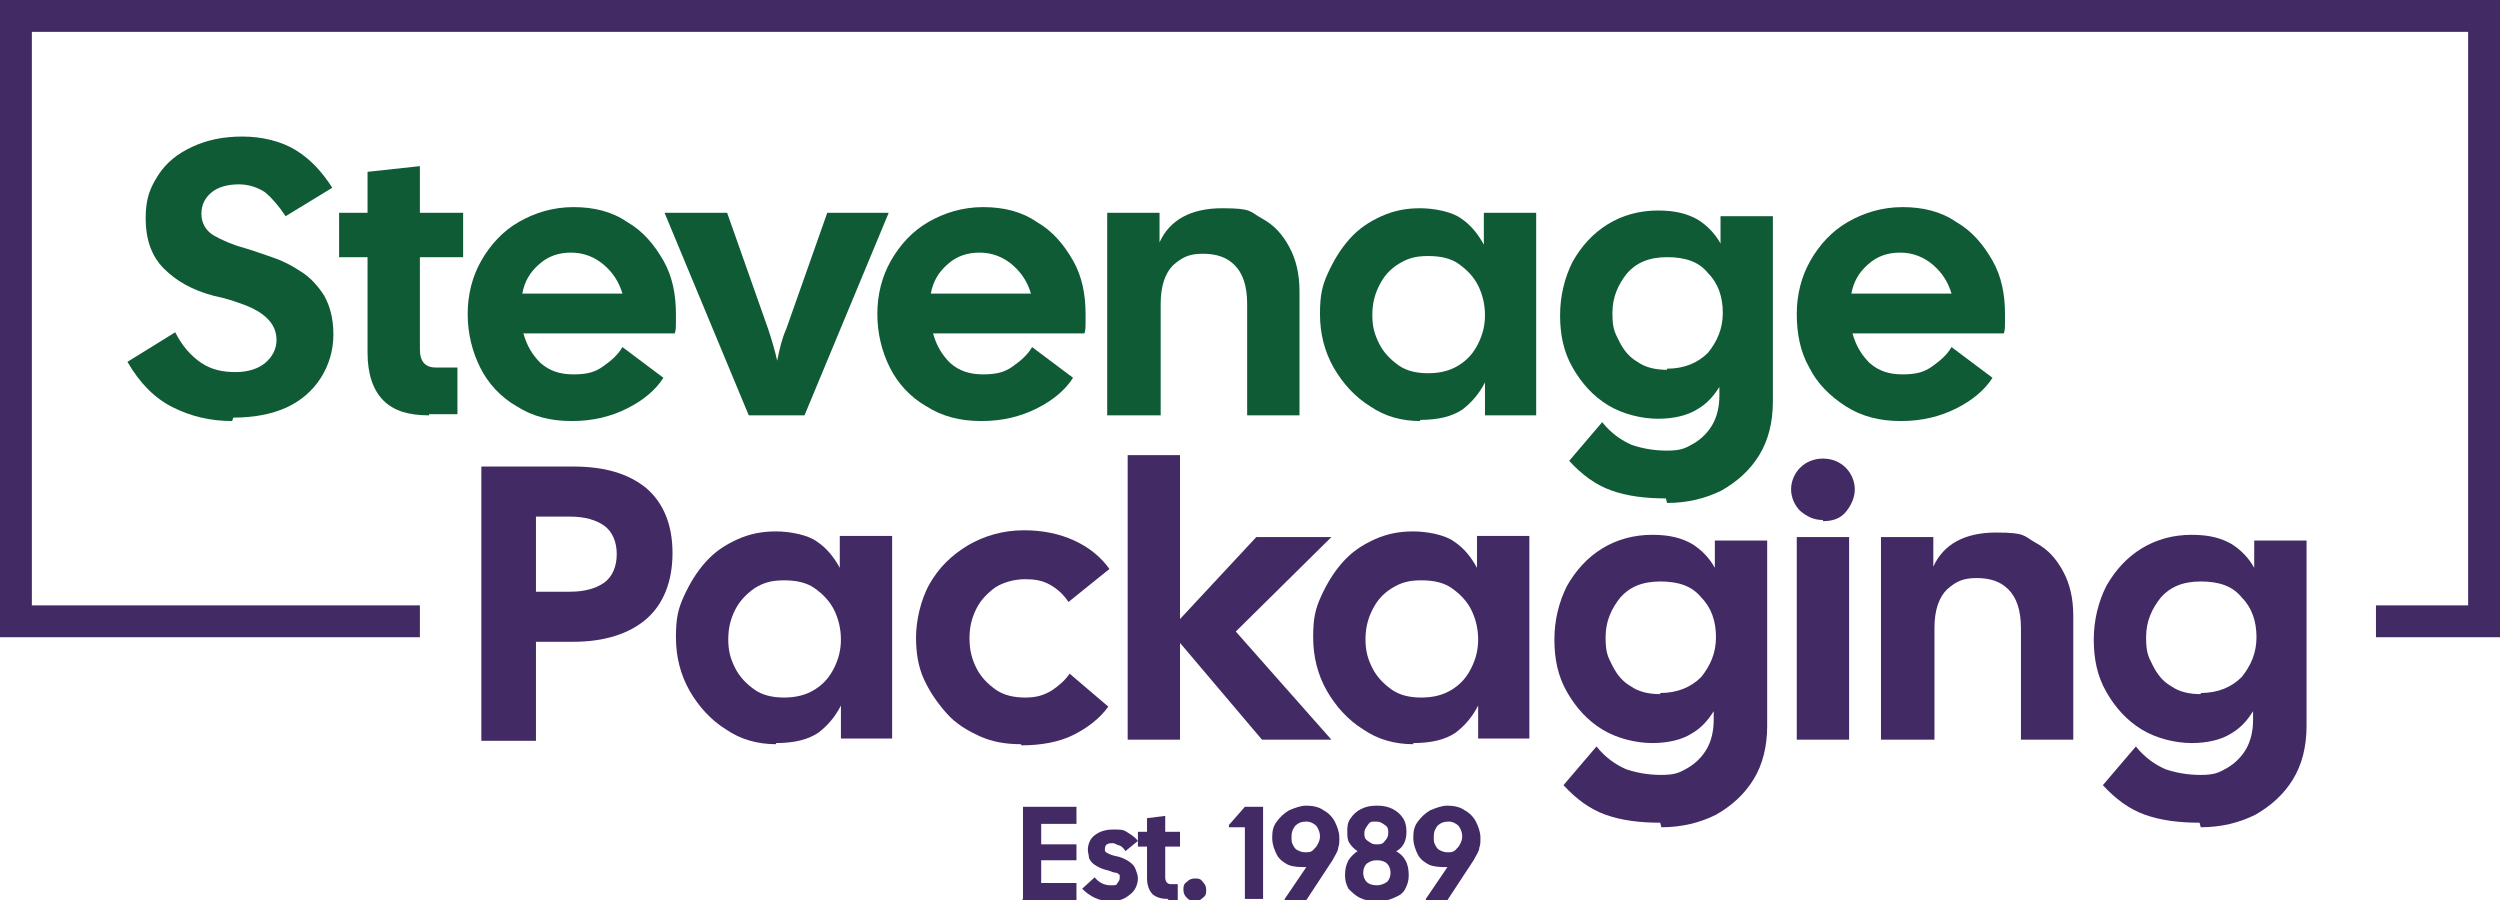
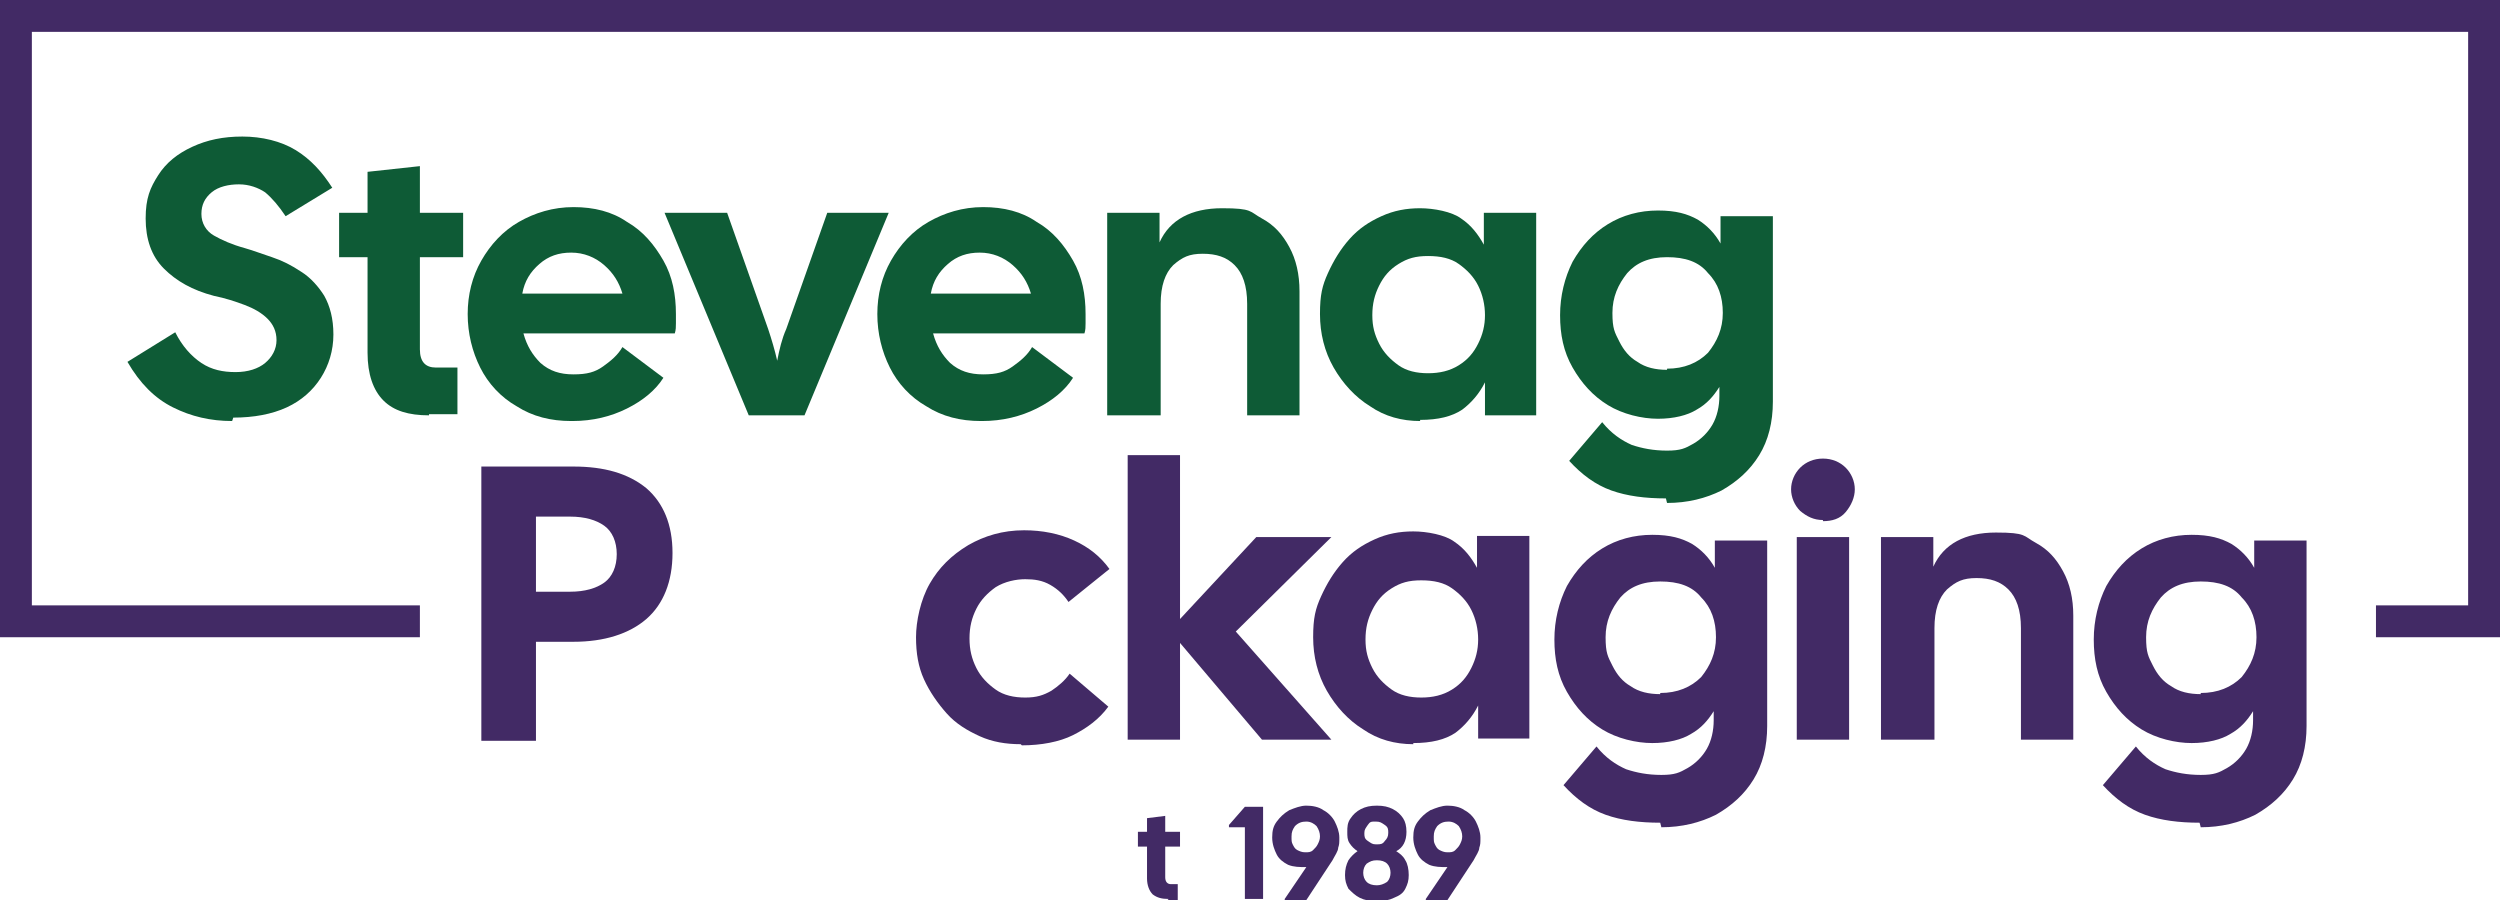
<svg xmlns="http://www.w3.org/2000/svg" id="Layer_2" version="1.1" viewBox="0 0 219.7 79.1">
  <defs>
    <style>
      .st0 {
        fill: #422a65;
      }

      .st1 {
        fill: none;
        stroke: #422a65;
        stroke-miterlimit: 10;
        stroke-width: 2.8px;
      }

      .st2 {
        fill: #0e5b36;
      }
    </style>
  </defs>
  <g>
-     <path class="st0" d="M89.9,79v-8.1h4.7v1.5h-3.1v1.8h3.1v1.4h-3.1v2h3.1v1.5h-4.8Z" />
-     <path class="st0" d="M97.6,79.2c-1,0-1.8-.4-2.5-1.1l1.1-1c.4.5.9.7,1.4.7s.5,0,.6-.2c.1-.1.2-.3.2-.4s0-.2,0-.3c0,0-.2-.2-.3-.2-.2,0-.4-.1-.7-.2-.5-.1-.9-.3-1.2-.5-.3-.2-.4-.4-.5-.6,0-.2-.1-.5-.1-.7,0-.5.2-1,.6-1.3.4-.3.9-.5,1.6-.5s.9,0,1.2.2.7.4,1,.8l-1.1.9c-.1-.2-.3-.4-.5-.5-.2,0-.4-.2-.6-.2s-.4,0-.5.1c-.1,0-.2.2-.2.4s0,.2.1.3c0,0,.3.2.7.3.6.1,1,.3,1.3.5s.5.4.6.7.2.5.2.8-.1.7-.3,1c-.2.3-.5.5-.8.7-.4.2-.7.3-1.2.3Z" />
    <path class="st0" d="M102.7,79c-.6,0-1-.1-1.4-.4-.3-.3-.5-.8-.5-1.4v-2.8h-.8v-1.3h.8v-1.2l1.6-.2v1.4h1.3v1.3h-1.3v2.7c0,.4.2.6.5.6h.6v1.4h-.9Z" />
-     <path class="st0" d="M105,79.2c-.3,0-.5-.1-.7-.3-.2-.2-.3-.4-.3-.7s0-.5.3-.7c.2-.2.4-.3.7-.3s.5,0,.7.3c.2.2.3.4.3.7s0,.5-.3.7c-.2.2-.4.3-.7.3Z" />
    <path class="st0" d="M109.4,79v-6.3h-1.4v-.2l1.4-1.6h1.6v8.1h-1.6Z" />
    <path class="st0" d="M112.9,79l1.9-2.8c-.6,0-1.1,0-1.6-.2-.4-.2-.8-.5-1-.9-.2-.4-.4-.9-.4-1.5s.1-1,.4-1.4.6-.7,1.1-1c.5-.2,1-.4,1.5-.4s1.1.1,1.5.4c.4.2.8.6,1,1s.4.9.4,1.4,0,.6-.1.9c0,.3-.3.7-.5,1.1l-2.3,3.5h-1.9ZM114.7,74.9c.3,0,.5,0,.7-.2s.3-.3.4-.5.2-.4.2-.7c0-.3-.1-.6-.3-.9-.2-.2-.5-.4-.9-.4s-.7.1-1,.4c-.2.3-.3.5-.3.9s0,.5.1.7.2.4.4.5.4.2.7.2Z" />
    <path class="st0" d="M121,79.2c-.6,0-1.1-.1-1.5-.3-.4-.2-.7-.5-1-.8-.2-.4-.3-.7-.3-1.2s.1-.9.3-1.3c.2-.3.5-.6.8-.8-.3-.2-.5-.4-.7-.7-.2-.3-.2-.6-.2-1s0-.8.3-1.2c.2-.3.5-.6.9-.8.4-.2.8-.3,1.4-.3s1,.1,1.4.3c.4.2.7.5.9.8.2.3.3.7.3,1.2,0,.8-.3,1.4-.9,1.7.3.2.6.4.8.8.2.3.3.8.3,1.3s-.1.8-.3,1.2c-.2.4-.5.6-1,.8-.4.2-.9.3-1.5.3ZM121,77.8c.3,0,.6-.1.9-.3.2-.2.3-.5.3-.8s-.1-.6-.3-.8c-.2-.2-.5-.3-.9-.3s-.6.1-.9.3c-.2.2-.3.5-.3.8s.1.6.3.8c.2.2.5.3.9.3ZM121,74.2c.3,0,.5,0,.7-.3.2-.2.3-.4.3-.7,0-.3,0-.5-.3-.7s-.4-.3-.8-.3-.5,0-.7.3-.3.4-.3.7,0,.5.3.7.4.3.7.3Z" />
    <path class="st0" d="M125.3,79l1.9-2.8c-.6,0-1.1,0-1.6-.2-.4-.2-.8-.5-1-.9-.2-.4-.4-.9-.4-1.5s.1-1,.4-1.4.6-.7,1.1-1c.5-.2,1-.4,1.5-.4s1.1.1,1.5.4c.4.2.8.6,1,1s.4.9.4,1.4,0,.6-.1.9c0,.3-.3.7-.5,1.1l-2.3,3.5h-1.9ZM127.2,74.9c.3,0,.5,0,.7-.2s.3-.3.4-.5.2-.4.2-.7c0-.3-.1-.6-.3-.9-.2-.2-.5-.4-.9-.4s-.7.1-1,.4c-.2.3-.3.5-.3.9s0,.5.1.7.2.4.4.5.4.2.7.2Z" />
  </g>
  <polyline class="st1" points="208.8 54.6 218.3 54.6 218.3 1.4 1.4 1.4 1.4 54.6 36.9 54.6" />
  <path class="st1" d="M212.8,53.6" />
  <g>
    <path class="st2" d="M20.4,37c-1.9,0-3.6-.4-5.2-1.2-1.6-.8-2.9-2.1-4-4l4.2-2.6c.6,1.2,1.4,2.1,2.3,2.7.9.6,1.9.8,3,.8s2-.3,2.6-.8,1-1.2,1-2-.3-1.4-.8-1.9c-.5-.5-1.2-.9-2-1.2-.8-.3-1.7-.6-2.7-.8-1.9-.5-3.3-1.3-4.4-2.4-1.1-1.1-1.6-2.6-1.6-4.4s.4-2.7,1.1-3.8c.7-1.1,1.7-1.9,3-2.5s2.7-.9,4.4-.9,3.4.4,4.7,1.2c1.3.8,2.3,1.9,3.2,3.3l-4.1,2.5c-.6-.9-1.2-1.6-1.8-2.1-.6-.4-1.4-.7-2.3-.7s-1.8.2-2.4.7c-.6.5-.9,1.1-.9,1.9s.4,1.5,1.1,1.9,1.6.8,2.7,1.1c.7.2,1.5.5,2.4.8.9.3,1.7.7,2.6,1.3.8.5,1.5,1.3,2,2.1.5.9.8,2,.8,3.4s-.4,2.7-1.1,3.8c-.7,1.1-1.7,2-3,2.6s-2.9.9-4.7.9Z" />
    <path class="st2" d="M37.7,36.5c-1.8,0-3.1-.4-4-1.3-.9-.9-1.4-2.3-1.4-4.2v-8.4h-2.5v-3.9h2.5v-3.6l4.6-.5v4.1h3.8v3.9h-3.8v8.1c0,1.1.5,1.6,1.4,1.6h1.9v4.1h-2.5Z" />
    <path class="st2" d="M50.2,37c-1.8,0-3.4-.4-4.8-1.3-1.4-.8-2.5-2-3.2-3.4s-1.1-3-1.1-4.7.4-3.3,1.2-4.7c.8-1.4,1.9-2.6,3.3-3.4,1.4-.8,3-1.3,4.8-1.3s3.4.4,4.7,1.3c1.4.8,2.4,2,3.2,3.4.8,1.4,1.1,3,1.1,4.7s0,.5,0,.8c0,.3,0,.6-.1.9h-13.3c.3,1.1.8,1.9,1.5,2.6.8.7,1.7,1,2.9,1s1.9-.2,2.6-.7c.7-.5,1.3-1,1.7-1.7l3.6,2.7c-.7,1.1-1.8,2-3.2,2.7-1.4.7-3,1.1-4.8,1.1ZM50.2,22.2c-1.1,0-2,.3-2.8,1-.8.7-1.3,1.5-1.5,2.6h8.8c-.3-1-.8-1.8-1.6-2.5-.8-.7-1.8-1.1-2.9-1.1Z" />
    <path class="st2" d="M65.8,36.5l-7.4-17.8h5.5l3.6,10.2c.3.9.6,1.9.8,2.8.2-1,.4-1.9.8-2.8l3.6-10.2h5.4l-7.4,17.8h-4.7Z" />
    <path class="st2" d="M86.2,37c-1.8,0-3.4-.4-4.8-1.3-1.4-.8-2.5-2-3.2-3.4s-1.1-3-1.1-4.7.4-3.3,1.2-4.7c.8-1.4,1.9-2.6,3.3-3.4,1.4-.8,3-1.3,4.8-1.3s3.4.4,4.7,1.3c1.4.8,2.4,2,3.2,3.4.8,1.4,1.1,3,1.1,4.7s0,.5,0,.8c0,.3,0,.6-.1.9h-13.3c.3,1.1.8,1.9,1.5,2.6.8.7,1.7,1,2.9,1s1.9-.2,2.6-.7c.7-.5,1.3-1,1.7-1.7l3.6,2.7c-.7,1.1-1.8,2-3.2,2.7-1.4.7-3,1.1-4.8,1.1ZM86.1,22.2c-1.1,0-2,.3-2.8,1-.8.7-1.3,1.5-1.5,2.6h8.8c-.3-1-.8-1.8-1.6-2.5-.8-.7-1.8-1.1-2.9-1.1Z" />
    <path class="st2" d="M97.3,36.5v-17.8h4.6v2.6c.9-2,2.8-3,5.5-3s2.4.3,3.5.9,1.8,1.4,2.4,2.5.9,2.4.9,3.9v10.9h-4.6v-9.8c0-1.6-.4-2.7-1.1-3.4-.7-.7-1.6-1-2.8-1s-1.8.3-2.6,1c-.7.7-1.1,1.8-1.1,3.4v9.8h-4.6Z" />
    <path class="st2" d="M124.8,37c-1.6,0-3.1-.4-4.4-1.3-1.3-.8-2.4-2-3.2-3.4-.8-1.4-1.2-3-1.2-4.7s.2-2.5.7-3.6c.5-1.1,1.1-2.1,1.9-3,.8-.9,1.7-1.5,2.8-2,1.1-.5,2.2-.7,3.4-.7s2.8.3,3.6.9c.9.6,1.5,1.4,2,2.3v-2.8h4.6v17.8h-4.5v-2.9c-.5,1-1.2,1.8-2,2.4-.9.6-2.1.9-3.7.9ZM125.5,32.8c1,0,1.9-.2,2.7-.7s1.3-1.1,1.7-1.9c.4-.8.6-1.6.6-2.5s-.2-1.8-.6-2.6c-.4-.8-1-1.4-1.7-1.9-.7-.5-1.6-.7-2.7-.7s-1.8.2-2.6.7-1.3,1.1-1.7,1.9c-.4.8-.6,1.6-.6,2.6s.2,1.7.6,2.5c.4.8,1,1.4,1.7,1.9s1.6.7,2.6.7Z" />
    <path class="st2" d="M146.4,43.8c-1.8,0-3.4-.2-4.8-.7-1.4-.5-2.6-1.4-3.7-2.6l2.9-3.4c.8,1,1.7,1.6,2.6,2,.9.3,1.9.5,3.1.5s1.6-.2,2.3-.6c.7-.4,1.3-1,1.7-1.7.4-.7.6-1.6.6-2.5v-.8c-.5.8-1.1,1.5-2,2-.8.5-2,.8-3.4.8s-3.1-.4-4.4-1.2c-1.3-.8-2.3-1.9-3.1-3.3-.8-1.4-1.1-2.9-1.1-4.6s.4-3.3,1.1-4.7c.8-1.4,1.8-2.5,3.1-3.3,1.3-.8,2.8-1.2,4.4-1.2s2.6.3,3.5.8c.8.5,1.5,1.2,2,2.1v-2.4h4.6v16.3c0,1.8-.4,3.4-1.2,4.7s-1.9,2.3-3.3,3.1c-1.4.7-3,1.1-4.8,1.1ZM146.5,32.4c1.5,0,2.7-.5,3.6-1.4.8-1,1.3-2.1,1.3-3.5s-.4-2.6-1.3-3.5c-.8-1-2-1.4-3.6-1.4s-2.7.5-3.5,1.4c-.8,1-1.3,2.1-1.3,3.5s.2,1.7.6,2.5c.4.8.9,1.4,1.6,1.8.7.5,1.6.7,2.6.7Z" />
-     <path class="st2" d="M167,37c-1.8,0-3.4-.4-4.8-1.3s-2.5-2-3.2-3.4c-.8-1.4-1.1-3-1.1-4.7s.4-3.3,1.2-4.7c.8-1.4,1.9-2.6,3.3-3.4,1.4-.8,3-1.3,4.8-1.3s3.4.4,4.7,1.3c1.4.8,2.4,2,3.2,3.4.8,1.4,1.1,3,1.1,4.7s0,.5,0,.8c0,.3,0,.6-.1.9h-13.3c.3,1.1.8,1.9,1.5,2.6.8.7,1.7,1,2.9,1s1.9-.2,2.6-.7c.7-.5,1.3-1,1.7-1.7l3.6,2.7c-.7,1.1-1.8,2-3.2,2.7-1.4.7-3,1.1-4.8,1.1ZM167,22.2c-1.1,0-2,.3-2.8,1-.8.7-1.3,1.5-1.5,2.6h8.8c-.3-1-.8-1.8-1.6-2.5-.8-.7-1.8-1.1-2.9-1.1Z" />
  </g>
  <g>
    <path class="st0" d="M42.3,65v-24h8.1c2.7,0,4.8.6,6.4,1.9,1.5,1.3,2.3,3.2,2.3,5.7s-.8,4.5-2.3,5.8c-1.5,1.3-3.7,2-6.4,2h-3.3v8.7h-4.8ZM47.1,52h3c1.3,0,2.3-.3,3-.8.7-.5,1.1-1.4,1.1-2.5s-.4-2-1.1-2.5c-.7-.5-1.7-.8-3-.8h-3v6.7Z" />
-     <path class="st0" d="M68.2,65.4c-1.6,0-3.1-.4-4.4-1.3-1.3-.8-2.4-2-3.2-3.4-.8-1.4-1.2-3-1.2-4.7s.2-2.5.7-3.6c.5-1.1,1.1-2.1,1.9-3s1.7-1.5,2.8-2c1.1-.5,2.2-.7,3.4-.7s2.8.3,3.6.9c.9.6,1.5,1.4,2,2.3v-2.8h4.6v17.8h-4.5v-2.9c-.5,1-1.2,1.8-2,2.4-.9.6-2.1.9-3.7.9ZM68.9,61.3c1,0,1.9-.2,2.7-.7s1.3-1.1,1.7-1.9c.4-.8.6-1.6.6-2.5s-.2-1.8-.6-2.6-1-1.4-1.7-1.9c-.7-.5-1.6-.7-2.7-.7s-1.8.2-2.6.7c-.7.5-1.3,1.1-1.7,1.9-.4.8-.6,1.6-.6,2.6s.2,1.7.6,2.5c.4.8,1,1.4,1.7,1.9.7.5,1.6.7,2.6.7Z" />
    <path class="st0" d="M89.7,65.4c-1.3,0-2.5-.2-3.6-.7-1.1-.5-2.1-1.1-2.9-2-.8-.9-1.5-1.9-2-3-.5-1.1-.7-2.3-.7-3.7s.4-3.3,1.2-4.7c.8-1.4,1.9-2.5,3.4-3.4,1.4-.8,3-1.3,4.9-1.3,1.6,0,3.1.3,4.4.9,1.3.6,2.3,1.4,3.1,2.5l-3.6,2.9c-.4-.6-.9-1.1-1.6-1.5-.7-.4-1.4-.5-2.2-.5s-1.8.2-2.6.7c-.7.5-1.3,1.1-1.7,1.9-.4.8-.6,1.6-.6,2.6s.2,1.8.6,2.6c.4.8,1,1.4,1.7,1.9.7.5,1.6.7,2.6.7s1.6-.2,2.3-.6c.6-.4,1.2-.9,1.6-1.5l3.4,2.9c-.8,1.1-1.9,1.9-3.1,2.5-1.2.6-2.8.9-4.5.9Z" />
    <path class="st0" d="M99.1,65v-25h4.6v14.4l6.7-7.2h6.6l-8.4,8.3,8.4,9.5h-6.1l-7.2-8.5v8.5h-4.6Z" />
    <path class="st0" d="M124.2,65.4c-1.6,0-3.1-.4-4.4-1.3-1.3-.8-2.4-2-3.2-3.4-.8-1.4-1.2-3-1.2-4.7s.2-2.5.7-3.6c.5-1.1,1.1-2.1,1.9-3,.8-.9,1.7-1.5,2.8-2,1.1-.5,2.2-.7,3.4-.7s2.8.3,3.6.9c.9.6,1.5,1.4,2,2.3v-2.8h4.6v17.8h-4.5v-2.9c-.5,1-1.2,1.8-2,2.4-.9.6-2.1.9-3.7.9ZM124.9,61.3c1,0,1.9-.2,2.7-.7s1.3-1.1,1.7-1.9c.4-.8.6-1.6.6-2.5s-.2-1.8-.6-2.6c-.4-.8-1-1.4-1.7-1.9-.7-.5-1.6-.7-2.7-.7s-1.8.2-2.6.7-1.3,1.1-1.7,1.9c-.4.8-.6,1.6-.6,2.6s.2,1.7.6,2.5c.4.8,1,1.4,1.7,1.9s1.6.7,2.6.7Z" />
    <path class="st0" d="M145.9,72.3c-1.8,0-3.4-.2-4.8-.7-1.4-.5-2.6-1.4-3.7-2.6l2.9-3.4c.8,1,1.7,1.6,2.6,2,.9.3,1.9.5,3.1.5s1.6-.2,2.3-.6c.7-.4,1.3-1,1.7-1.7.4-.7.6-1.6.6-2.5v-.8c-.5.8-1.1,1.5-2,2-.8.5-2,.8-3.4.8s-3.1-.4-4.4-1.2c-1.3-.8-2.3-1.9-3.1-3.3-.8-1.4-1.1-2.9-1.1-4.6s.4-3.3,1.1-4.7c.8-1.4,1.8-2.5,3.1-3.3,1.3-.8,2.8-1.2,4.4-1.2s2.6.3,3.5.8c.8.5,1.5,1.2,2,2.1v-2.4h4.6v16.3c0,1.8-.4,3.4-1.2,4.7s-1.9,2.3-3.3,3.1c-1.4.7-3,1.1-4.8,1.1ZM145.9,60.9c1.5,0,2.7-.5,3.6-1.4.8-1,1.3-2.1,1.3-3.5s-.4-2.6-1.3-3.5c-.8-1-2-1.4-3.6-1.4s-2.7.5-3.5,1.4c-.8,1-1.3,2.1-1.3,3.5s.2,1.7.6,2.5c.4.8.9,1.4,1.6,1.8.7.5,1.6.7,2.6.7Z" />
    <path class="st0" d="M160.2,45.7c-.8,0-1.4-.3-2-.8-.5-.5-.8-1.2-.8-1.9s.3-1.4.8-1.9,1.2-.8,2-.8,1.5.3,2,.8c.5.5.8,1.2.8,1.9s-.3,1.4-.8,2-1.2.8-2,.8ZM157.9,65v-17.8h4.6v17.8h-4.6Z" />
    <path class="st0" d="M165.3,65v-17.8h4.6v2.6c.9-2,2.8-3,5.5-3s2.4.3,3.5.9,1.8,1.4,2.4,2.5c.6,1.1.9,2.4.9,3.9v10.9h-4.6v-9.8c0-1.6-.4-2.7-1.1-3.4-.7-.7-1.6-1-2.8-1s-1.8.3-2.6,1c-.7.7-1.1,1.8-1.1,3.4v9.8h-4.6Z" />
    <path class="st0" d="M193.3,72.3c-1.8,0-3.4-.2-4.8-.7-1.4-.5-2.6-1.4-3.7-2.6l2.9-3.4c.8,1,1.7,1.6,2.6,2,.9.3,1.9.5,3.1.5s1.6-.2,2.3-.6c.7-.4,1.3-1,1.7-1.7.4-.7.6-1.6.6-2.5v-.8c-.5.8-1.1,1.5-2,2-.8.5-2,.8-3.4.8s-3.1-.4-4.4-1.2c-1.3-.8-2.3-1.9-3.1-3.3-.8-1.4-1.1-2.9-1.1-4.6s.4-3.3,1.1-4.7c.8-1.4,1.8-2.5,3.1-3.3,1.3-.8,2.8-1.2,4.4-1.2s2.6.3,3.5.8c.8.5,1.5,1.2,2,2.1v-2.4h4.6v16.3c0,1.8-.4,3.4-1.2,4.7s-1.9,2.3-3.3,3.1c-1.4.7-3,1.1-4.8,1.1ZM193.4,60.9c1.5,0,2.7-.5,3.6-1.4.8-1,1.3-2.1,1.3-3.5s-.4-2.6-1.3-3.5c-.8-1-2-1.4-3.6-1.4s-2.7.5-3.5,1.4c-.8,1-1.3,2.1-1.3,3.5s.2,1.7.6,2.5c.4.8.9,1.4,1.6,1.8.7.5,1.6.7,2.6.7Z" />
  </g>
</svg>